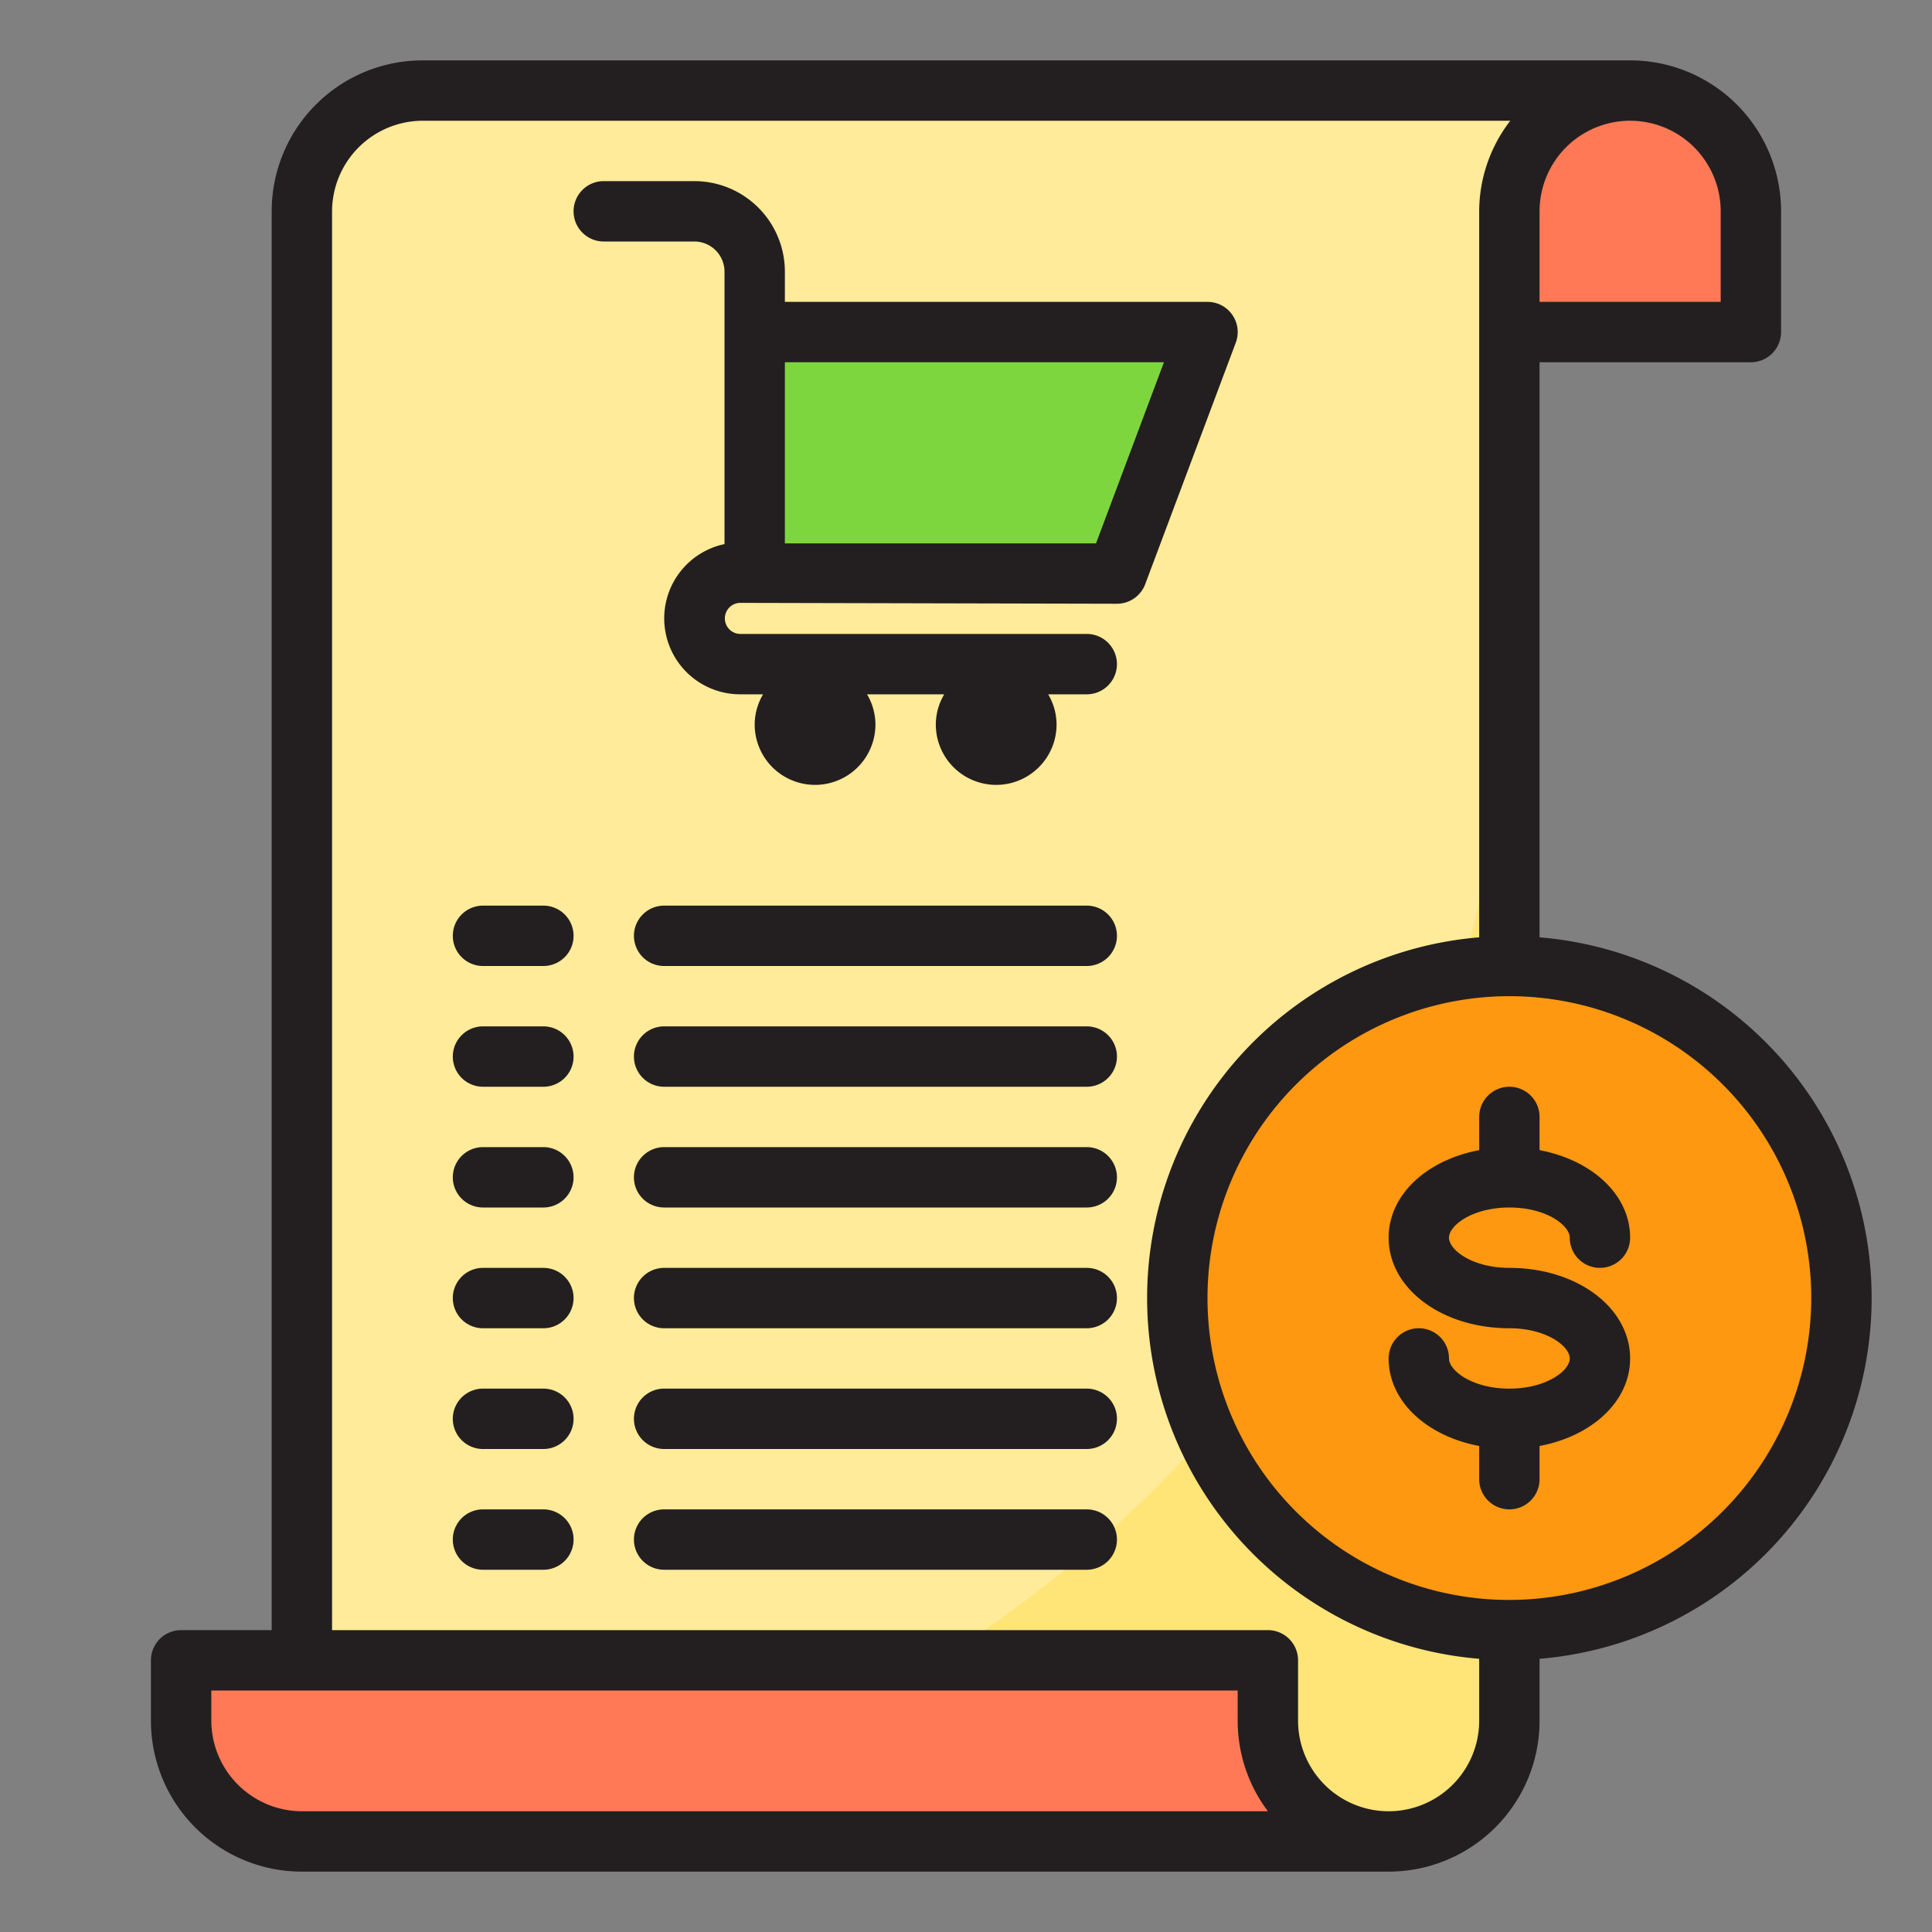
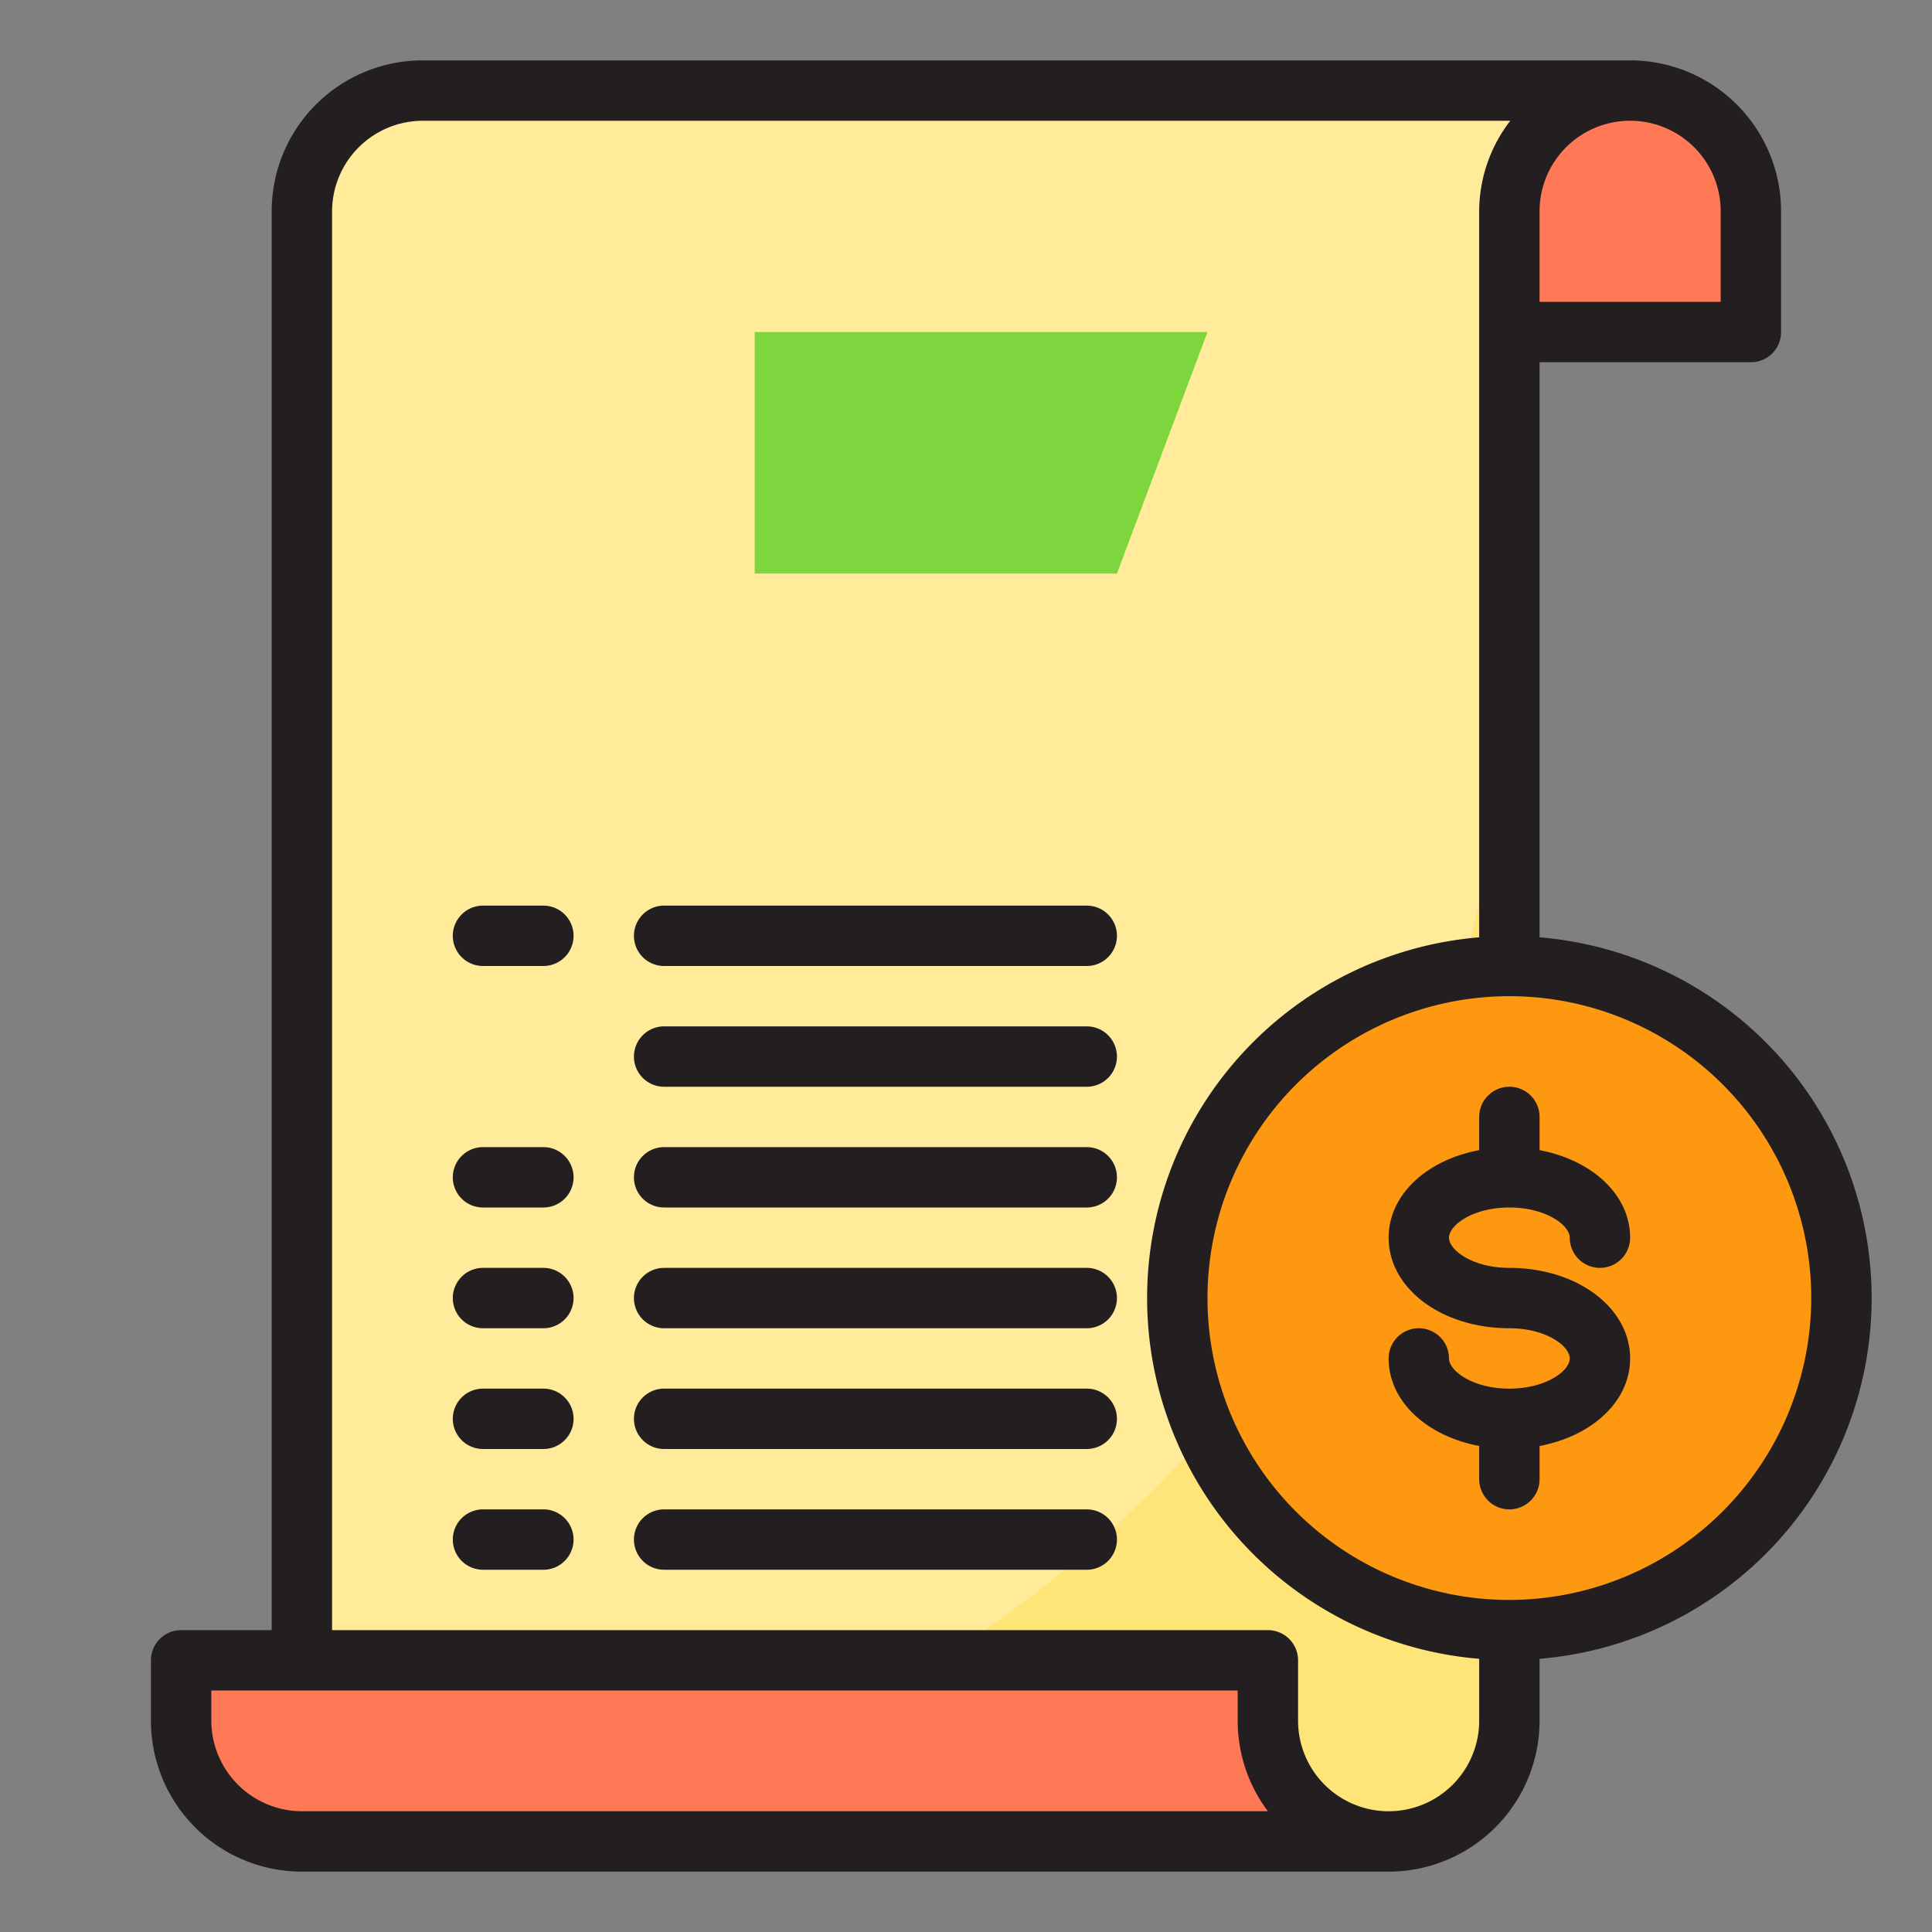
<svg xmlns="http://www.w3.org/2000/svg" height="512" viewBox="0 0 64 64" width="512">
  <rect x="0" y="0" width="64" height="64" fill="#808080" stroke="none" />
  <g id="bill-money-shopping_cart-receipt-payment" data-name="bill-money-shopping cart-receipt-payment">
    <path d="m54 3a4 4 0 0 0 -4 4v50a4 4 0 0 1 -4 4h-36v-54a4 4 0 0 1 4-4z" fill="#ffeb99" />
    <path d="m14 3a4 4 0 0 0 -4 4 4 4 0 0 1 4-4z" fill="#ffe477" />
    <path d="m10 61h36a4 4 0 0 0 4-4v-36a40 40 0 0 1 -40 40z" fill="#ffe477" />
    <path d="m42 57v-2h-36v2a4 4 0 0 0 4 4h36a4 4 0 0 1 -4-4z" fill="#ff7956" />
    <circle cx="50" cy="43" fill="#ff9811" r="11" />
    <path d="m37 19 3-8h-15v7.961.039z" fill="#7ed63e" />
    <path d="m50 7v4h8v-4a4 4 0 0 0 -8 0z" fill="#ff7956" />
    <g fill="#231f20">
      <path d="m51 31.05v-19.05h7a1 1 0 0 0 1-1v-4a5 5 0 0 0 -5-5h-40a5 5 0 0 0 -5 5v47h-3a1 1 0 0 0 -1 1v2a5 5 0 0 0 5 5h36a5 5 0 0 0 5-5v-2.05a11.991 11.991 0 0 0 0-23.9zm0-24.05a3 3 0 0 1 6 0v3h-6zm-41 53a3.009 3.009 0 0 1 -3-3v-1h34v1a4.985 4.985 0 0 0 1 3zm39-3a3 3 0 0 1 -6 0v-2a1 1 0 0 0 -1-1h-31v-47a3.009 3.009 0 0 1 3-3h36.03a4.924 4.924 0 0 0 -1.03 3v24.05a11.991 11.991 0 0 0 0 23.9zm1-4a10 10 0 1 1 10-10 10.016 10.016 0 0 1 -10 10z" />
-       <path d="m40.822 10.43a1 1 0 0 0 -.822-.43h-14v-1a3 3 0 0 0 -3-3h-3a1 1 0 0 0 0 2h3a1 1 0 0 1 1 1v9.024a2.515 2.515 0 0 0 .51 4.976h.768a1.978 1.978 0 0 0 -.278 1 2 2 0 0 0 4 0 1.978 1.978 0 0 0 -.278-1h2.556a1.978 1.978 0 0 0 -.278 1 2 2 0 0 0 4 0 1.978 1.978 0 0 0 -.278-1h1.278a1 1 0 0 0 0-2h-11.49a.515.515 0 0 1 -.01-1.029l12.5.029a1 1 0 0 0 .937-.649l3-8a1 1 0 0 0 -.115-.921zm-4.515 7.57h-10.307v-6h12.557z" />
      <path d="m36 34h-14a1 1 0 0 0 0 2h14a1 1 0 0 0 0-2z" />
      <path d="m36 38h-14a1 1 0 0 0 0 2h14a1 1 0 0 0 0-2z" />
      <path d="m36 42h-14a1 1 0 0 0 0 2h14a1 1 0 0 0 0-2z" />
-       <path d="m18 34h-2a1 1 0 0 0 0 2h2a1 1 0 0 0 0-2z" />
      <path d="m18 38h-2a1 1 0 0 0 0 2h2a1 1 0 0 0 0-2z" />
      <path d="m18 42h-2a1 1 0 0 0 0 2h2a1 1 0 0 0 0-2z" />
      <path d="m36 30h-14a1 1 0 0 0 0 2h14a1 1 0 0 0 0-2z" />
      <path d="m18 30h-2a1 1 0 0 0 0 2h2a1 1 0 0 0 0-2z" />
      <path d="m36 46h-14a1 1 0 0 0 0 2h14a1 1 0 0 0 0-2z" />
      <path d="m18 46h-2a1 1 0 0 0 0 2h2a1 1 0 0 0 0-2z" />
      <path d="m36 50h-14a1 1 0 0 0 0 2h14a1 1 0 0 0 0-2z" />
      <path d="m18 50h-2a1 1 0 0 0 0 2h2a1 1 0 0 0 0-2z" />
      <path d="m50 40c1.221 0 2 .592 2 1a1 1 0 0 0 2 0c0-1.421-1.259-2.571-3-2.9v-1.1a1 1 0 0 0 -2 0v1.1c-1.741.327-3 1.477-3 2.9 0 1.682 1.757 3 4 3 1.221 0 2 .592 2 1s-.779 1-2 1-2-.592-2-1a1 1 0 0 0 -2 0c0 1.421 1.259 2.571 3 2.9v1.1a1 1 0 0 0 2 0v-1.1c1.741-.327 3-1.477 3-2.9 0-1.682-1.757-3-4-3-1.221 0-2-.592-2-1s.779-1 2-1z" />
    </g>
  </g>
</svg>